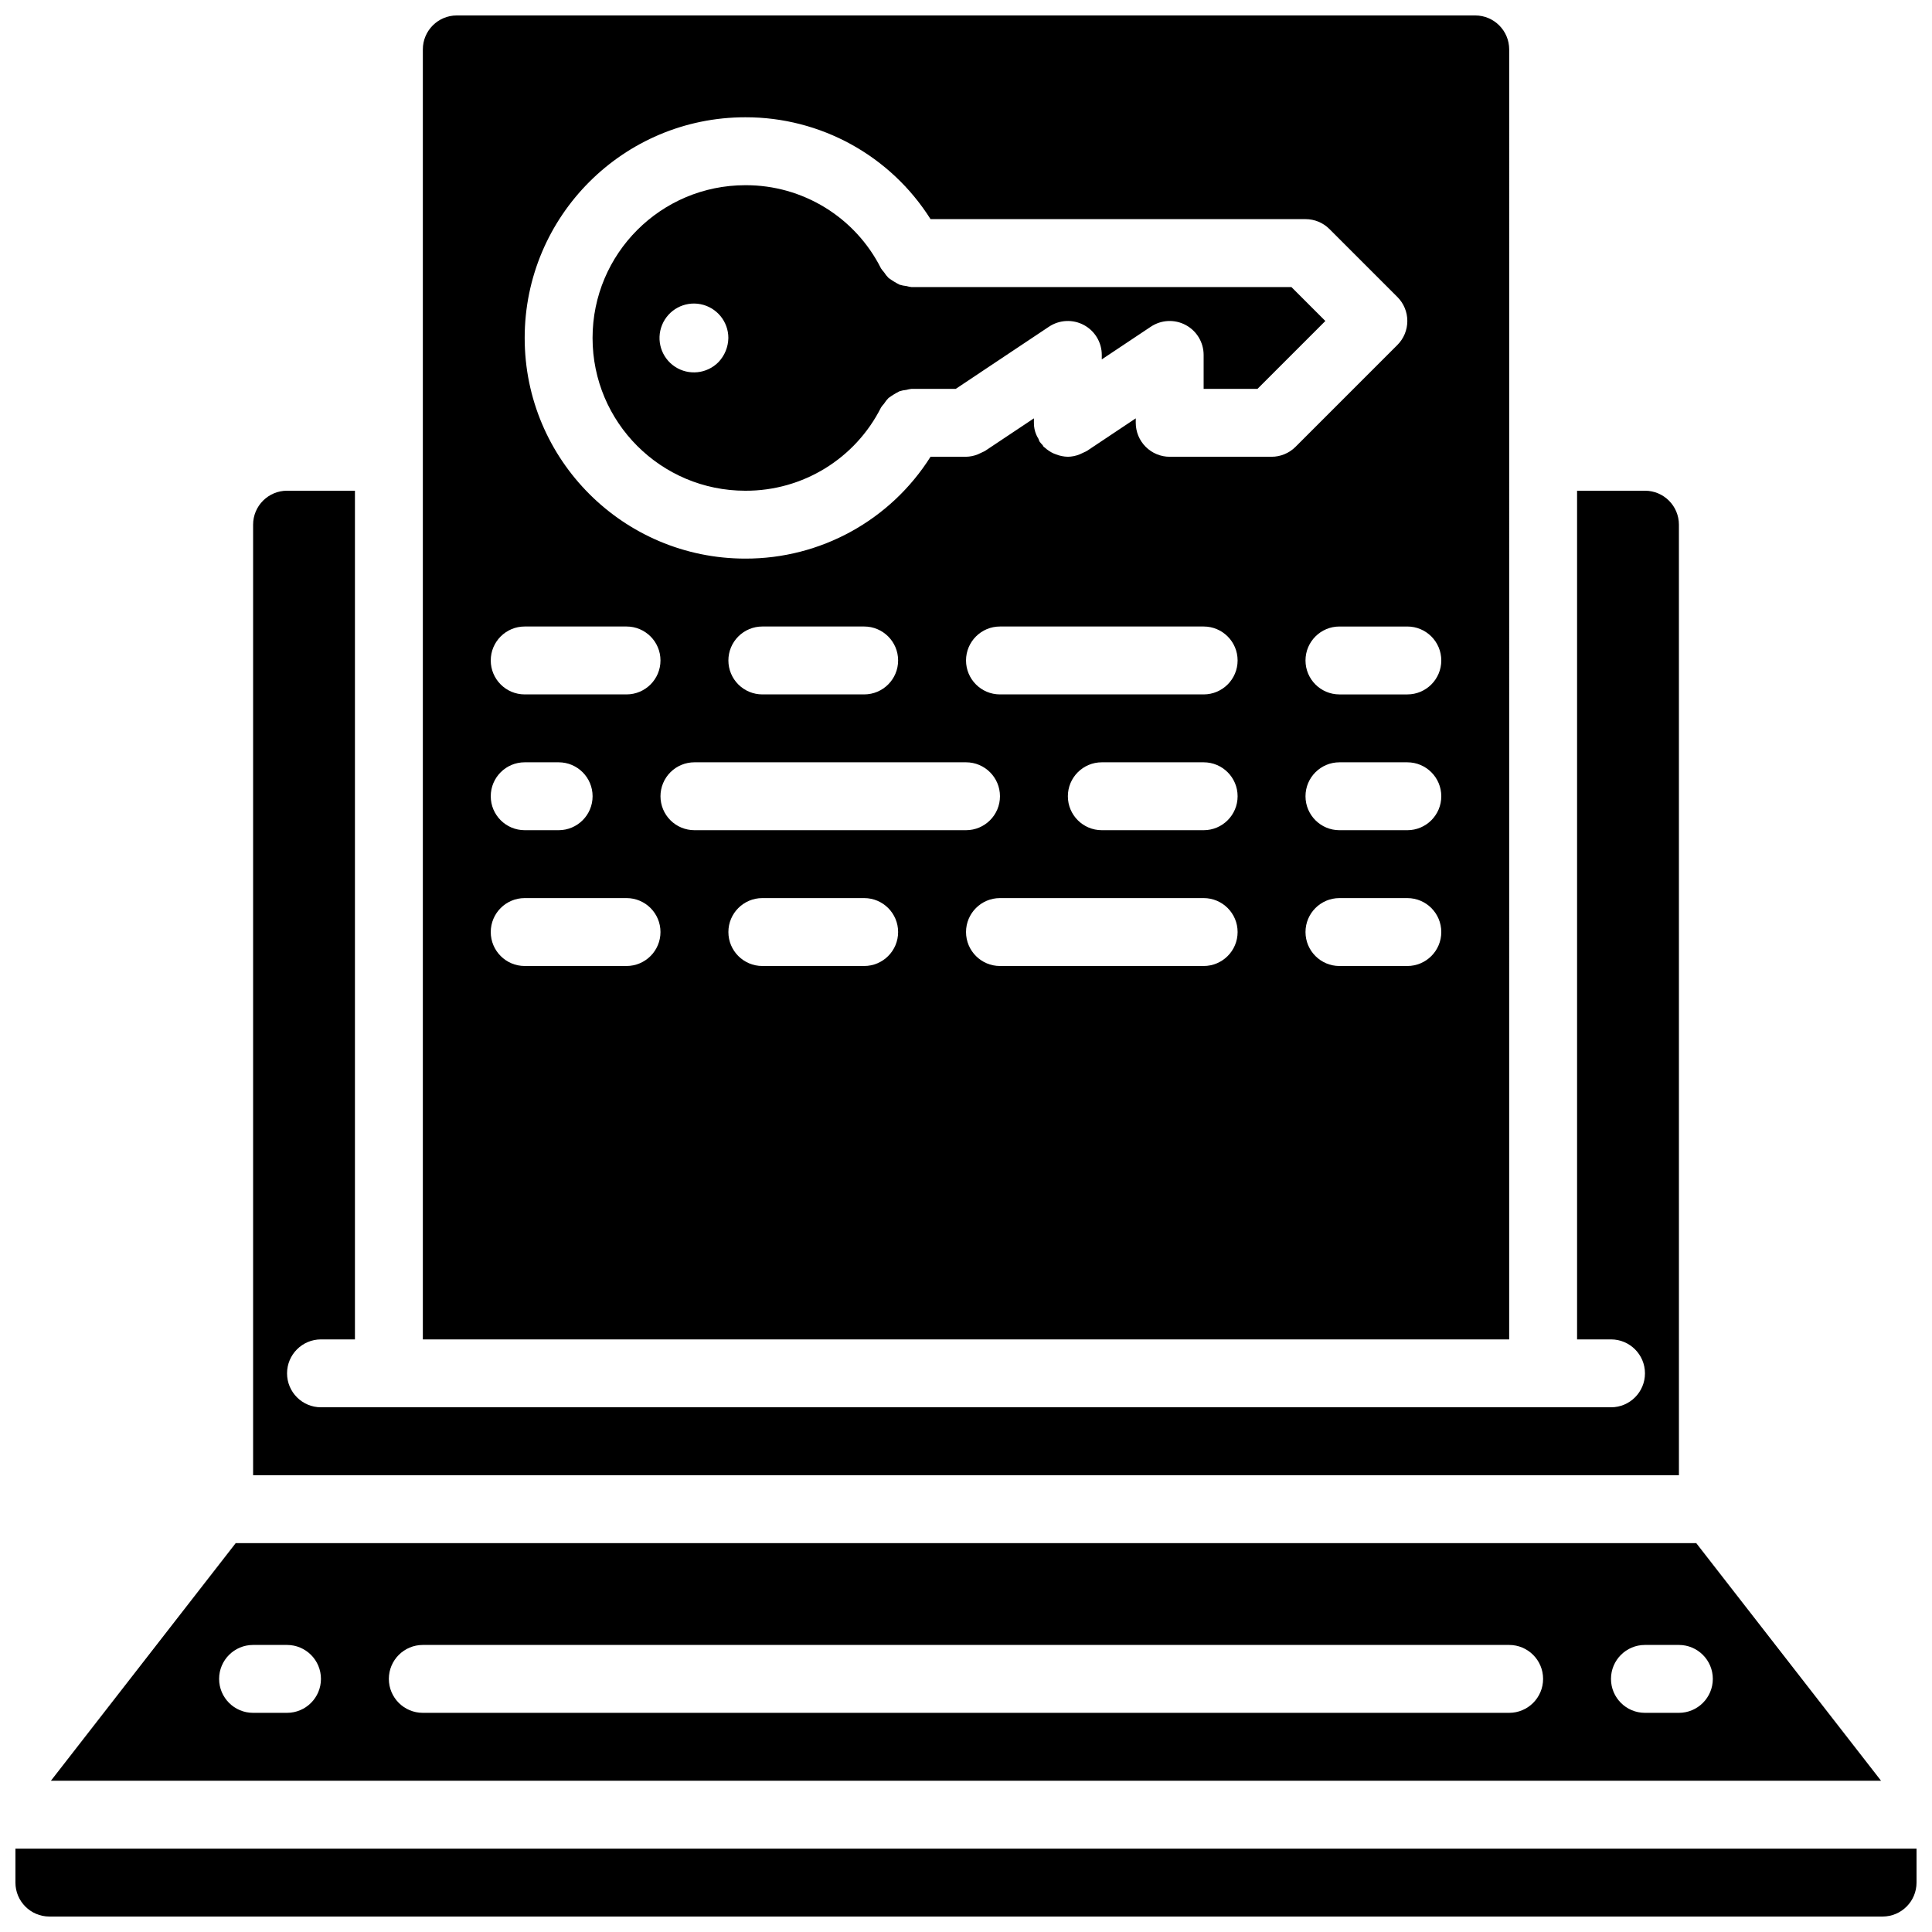
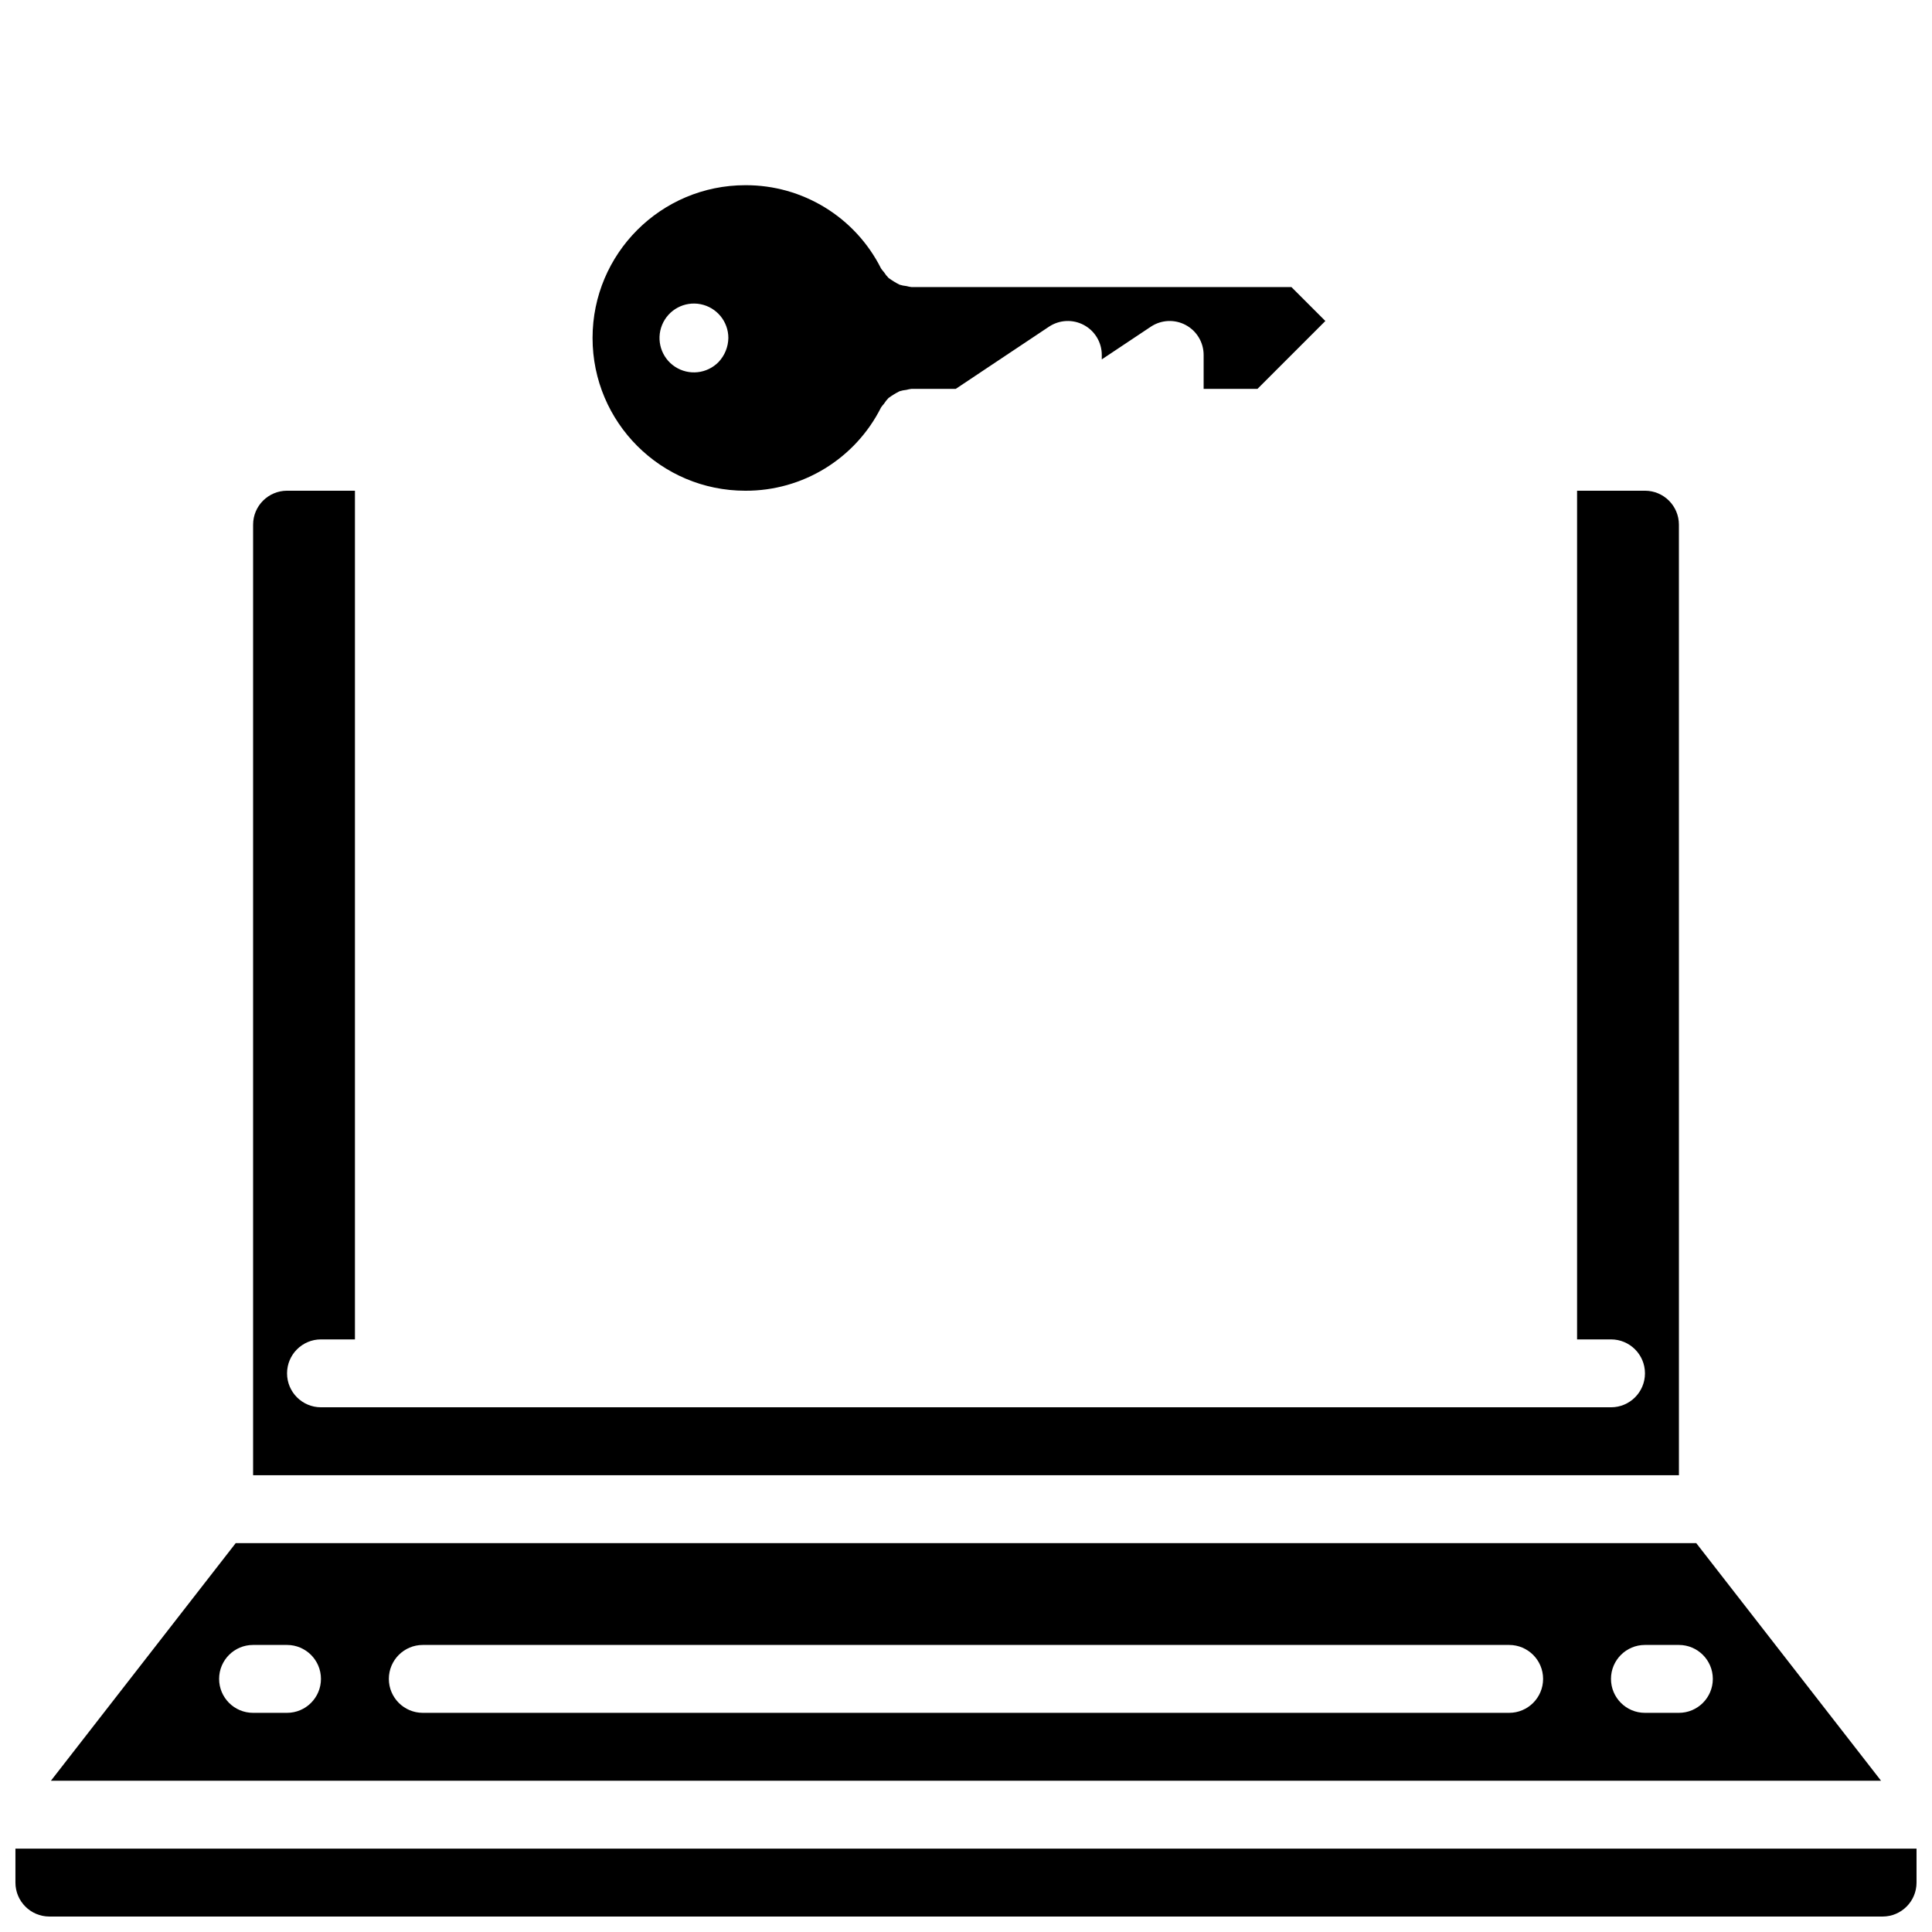
<svg xmlns="http://www.w3.org/2000/svg" width="800px" height="800px" version="1.1" viewBox="144 144 512 512">
  <defs>
    <clipPath id="b">
-       <path d="m256 148.09h288v350.91h-288z" />
-     </clipPath>
+       </clipPath>
    <clipPath id="a">
      <path d="m148.09 633h503.81v18.902h-503.81z" />
    </clipPath>
  </defs>
  <g clip-path="url(#b)">
    <path d="m543.95 157.09c-0.008-4.965-4.031-8.992-8.996-8.996h-269.9c-4.969 0.004-8.992 4.031-8.996 8.996v341.87h287.89zm-260.9 152.94h26.988c4.969 0 8.996 4.027 8.996 8.996s-4.027 9-8.996 9h-26.988c-4.969 0-8.996-4.031-8.996-9s4.027-8.996 8.996-8.996zm0 35.988h8.996c4.969 0 8.996 4.027 8.996 8.996s-4.027 8.996-8.996 8.996h-8.996c-4.969 0-8.996-4.027-8.996-8.996s4.027-8.996 8.996-8.996zm26.988 53.98h-26.988c-4.969 0-8.996-4.031-8.996-9 0-4.965 4.027-8.996 8.996-8.996h26.988c4.969 0 8.996 4.031 8.996 8.996 0 4.969-4.027 9-8.996 9zm8.996-44.984c0-2.387 0.949-4.676 2.637-6.363s3.977-2.633 6.363-2.633h71.973c4.969 0 8.996 4.027 8.996 8.996s-4.027 8.996-8.996 8.996h-71.973c-2.387 0-4.676-0.945-6.363-2.633s-2.637-3.977-2.637-6.363zm17.996-35.988c0-2.383 0.945-4.672 2.633-6.359s3.977-2.637 6.363-2.637h26.988c4.969 0 8.996 4.027 8.996 8.996s-4.027 9-8.996 9h-26.988c-2.387 0-4.676-0.949-6.363-2.637s-2.633-3.977-2.633-6.363zm35.984 80.973h-26.988c-4.969 0-8.996-4.031-8.996-9 0-4.965 4.027-8.996 8.996-8.996h26.988c4.969 0 8.996 4.031 8.996 8.996 0 4.969-4.027 9-8.996 9zm89.969 0h-53.98c-4.969 0-8.996-4.031-8.996-9 0-4.965 4.027-8.996 8.996-8.996h53.98c4.969 0 8.996 4.031 8.996 8.996 0 4.969-4.027 9-8.996 9zm0-35.988h-26.992c-4.969 0-8.996-4.027-8.996-8.996s4.027-8.996 8.996-8.996h26.992c4.969 0 8.996 4.027 8.996 8.996s-4.027 8.996-8.996 8.996zm0-35.984h-53.98c-4.969 0-8.996-4.031-8.996-9s4.027-8.996 8.996-8.996h53.98c4.969 0 8.996 4.027 8.996 8.996s-4.027 9-8.996 9zm17.992-62.977h-26.992c-2.383 0-4.672-0.949-6.359-2.637s-2.637-3.977-2.637-6.359v-1.184l-13 8.668c-0.629 0.293-1.254 0.59-1.883 0.883-0.988 0.391-2.039 0.605-3.102 0.629h-0.008l-0.012-0.004c-1.07-0.023-2.125-0.238-3.117-0.629-0.203-0.074-0.398-0.137-0.594-0.223-0.887-0.395-1.699-0.934-2.41-1.59-0.074-0.066-0.18-0.098-0.254-0.164-0.133-0.148-0.188-0.336-0.309-0.488-0.285-0.285-0.547-0.59-0.789-0.91-0.156-0.234-0.176-0.508-0.309-0.754-0.211-0.336-0.398-0.684-0.559-1.047-0.441-1.004-0.66-2.094-0.645-3.188v-1.184l-13.004 8.668c-0.625 0.293-1.254 0.59-1.879 0.883-0.988 0.391-2.039 0.605-3.102 0.629h-9.41c-10.625 16.84-29.164 27.035-49.078 26.988-32.297 0-58.477-26.18-58.477-58.477s26.18-58.48 58.477-58.48c19.914-0.043 38.453 10.152 49.078 26.992h99.367c2.387 0 4.676 0.945 6.359 2.637l17.992 17.992c1.691 1.688 2.637 3.973 2.637 6.359s-0.945 4.676-2.637 6.363l-26.988 26.988c-1.688 1.688-3.973 2.637-6.359 2.637zm35.984 134.95h-17.992c-4.969 0-8.996-4.031-8.996-9 0-4.965 4.027-8.996 8.996-8.996h17.992c4.969 0 8.996 4.031 8.996 8.996 0 4.969-4.027 9-8.996 9zm0-35.988h-17.992c-4.969 0-8.996-4.027-8.996-8.996s4.027-8.996 8.996-8.996h17.992c4.969 0 8.996 4.027 8.996 8.996s-4.027 8.996-8.996 8.996zm0-35.984h-17.992c-4.969 0-8.996-4.031-8.996-9s4.027-8.996 8.996-8.996h17.992c4.969 0 8.996 4.027 8.996 8.996s-4.027 9-8.996 9z" />
  </g>
  <path d="m588.93 283.04c-0.004-4.969-4.027-8.992-8.996-8.996h-17.992v224.91h8.996c4.969 0 8.996 4.027 8.996 8.996s-4.027 8.996-8.996 8.996h-341.87c-4.969 0-8.996-4.027-8.996-8.996s4.027-8.996 8.996-8.996h8.996v-224.91h-17.992c-4.965 0.004-8.992 4.027-8.996 8.996v251.91h377.86z" />
  <path d="m385.51 220.07c-0.43-0.051-0.852-0.137-1.266-0.254-0.637-0.059-1.266-0.188-1.871-0.379-1.02-0.516-1.992-1.113-2.91-1.789-0.449-0.457-0.848-0.961-1.188-1.504-0.289-0.316-0.559-0.656-0.797-1.012-6.832-13.578-20.762-22.121-35.961-22.051-22.359 0-40.484 18.125-40.484 40.484s18.125 40.484 40.484 40.484c15.199 0.066 29.129-8.477 35.961-22.055 0.238-0.352 0.504-0.691 0.793-1.004 0.344-0.547 0.742-1.051 1.191-1.512 0.922-0.676 1.898-1.273 2.918-1.789 0.598-0.188 1.211-0.312 1.836-0.371 0.422-0.117 0.855-0.207 1.293-0.258h11.762l24.723-16.484c2.762-1.84 6.312-2.012 9.238-0.445 2.926 1.562 4.75 4.613 4.75 7.93v1.184l13.004-8.668c2.762-1.84 6.309-2.012 9.234-0.445 2.926 1.562 4.754 4.613 4.754 7.93v8.996h14.266l17.992-17.992-8.996-8.996zm-51.098 19.883c-3.055 3.113-7.883 3.629-11.527 1.234-3.641-2.394-5.078-7.035-3.43-11.07 1.648-4.035 5.922-6.344 10.199-5.504 4.281 0.84 7.367 4.594 7.367 8.953-0.039 2.379-0.969 4.66-2.609 6.387z" />
  <g clip-path="url(#a)">
    <path d="m148.09 633.91v8.996c0.004 4.969 4.031 8.992 8.996 8.996h485.82c4.969-0.004 8.992-4.027 8.996-8.996v-8.996z" />
  </g>
  <path d="m593.52 552.94h-387.05l-48.98 62.977h485.01zm-373.46 44.98h-8.996c-4.969 0-8.996-4.027-8.996-8.996s4.027-8.996 8.996-8.996h8.996c4.969 0 8.996 4.027 8.996 8.996s-4.027 8.996-8.996 8.996zm323.88 0h-287.89c-4.969 0-9-4.027-9-8.996s4.031-8.996 9-8.996h287.89c4.969 0 8.996 4.027 8.996 8.996s-4.027 8.996-8.996 8.996zm44.98 0h-8.996c-4.969 0-8.996-4.027-8.996-8.996s4.027-8.996 8.996-8.996h8.996c4.969 0 8.996 4.027 8.996 8.996s-4.027 8.996-8.996 8.996z" />
</svg>